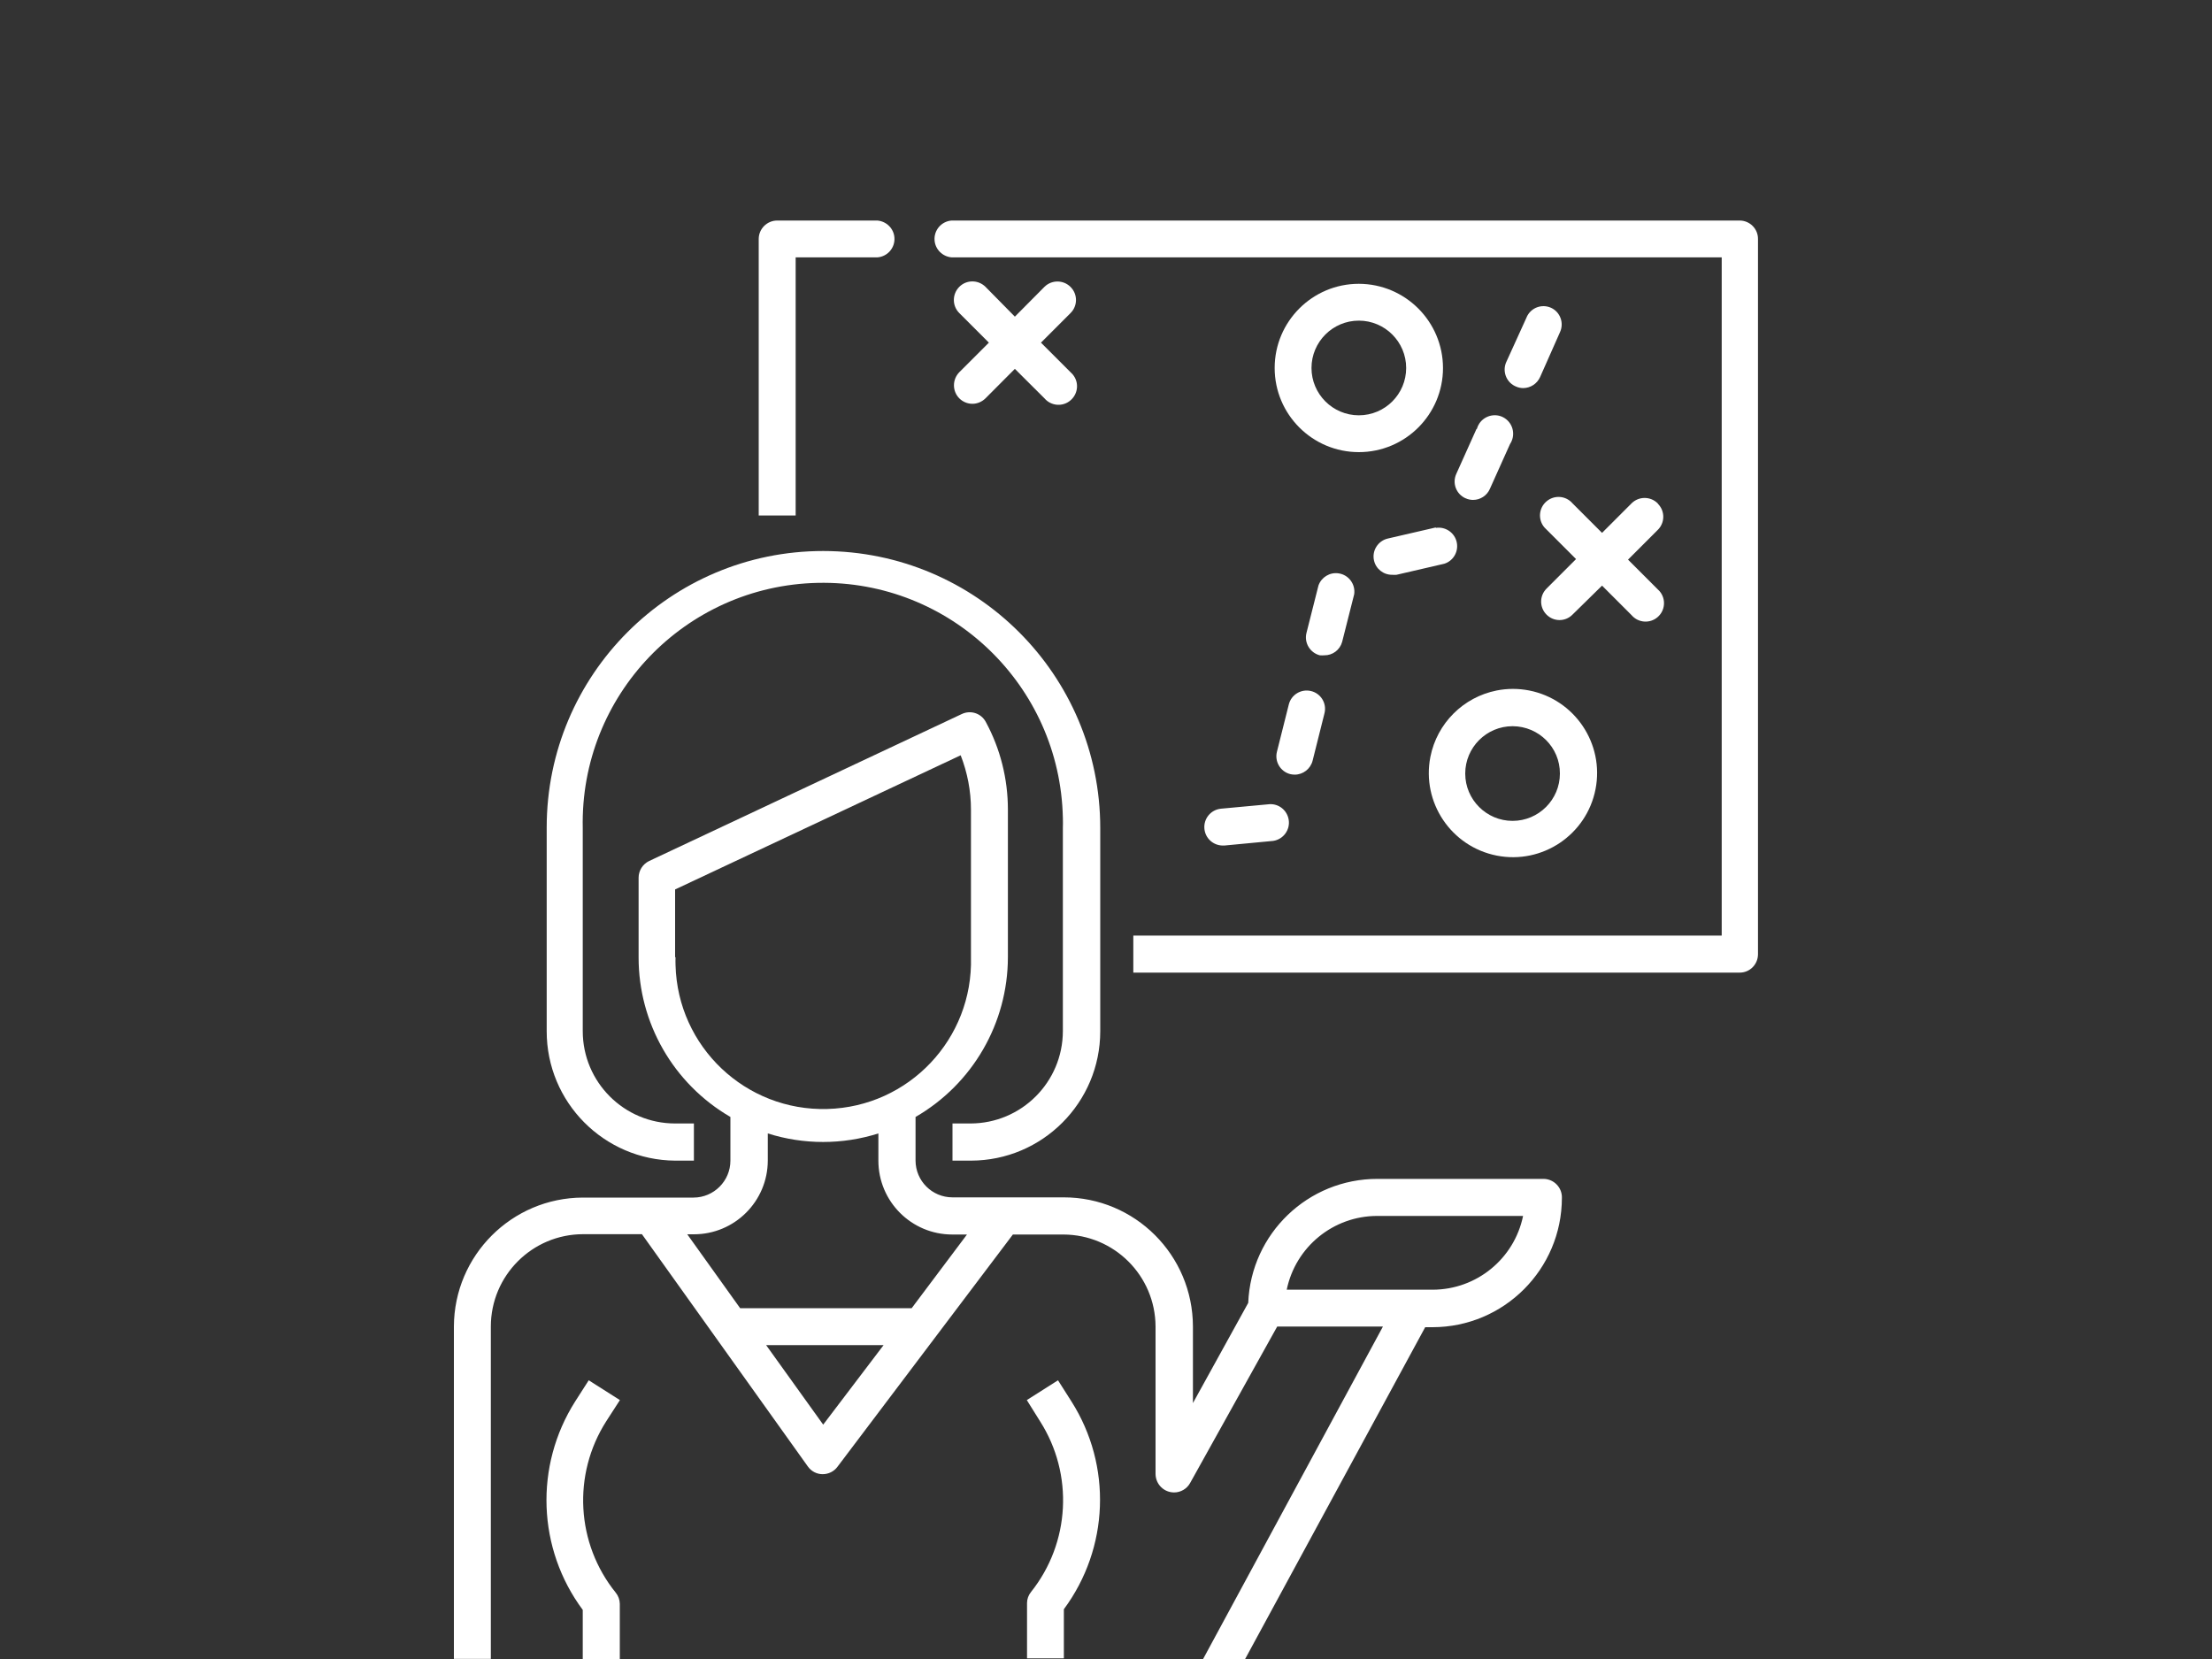
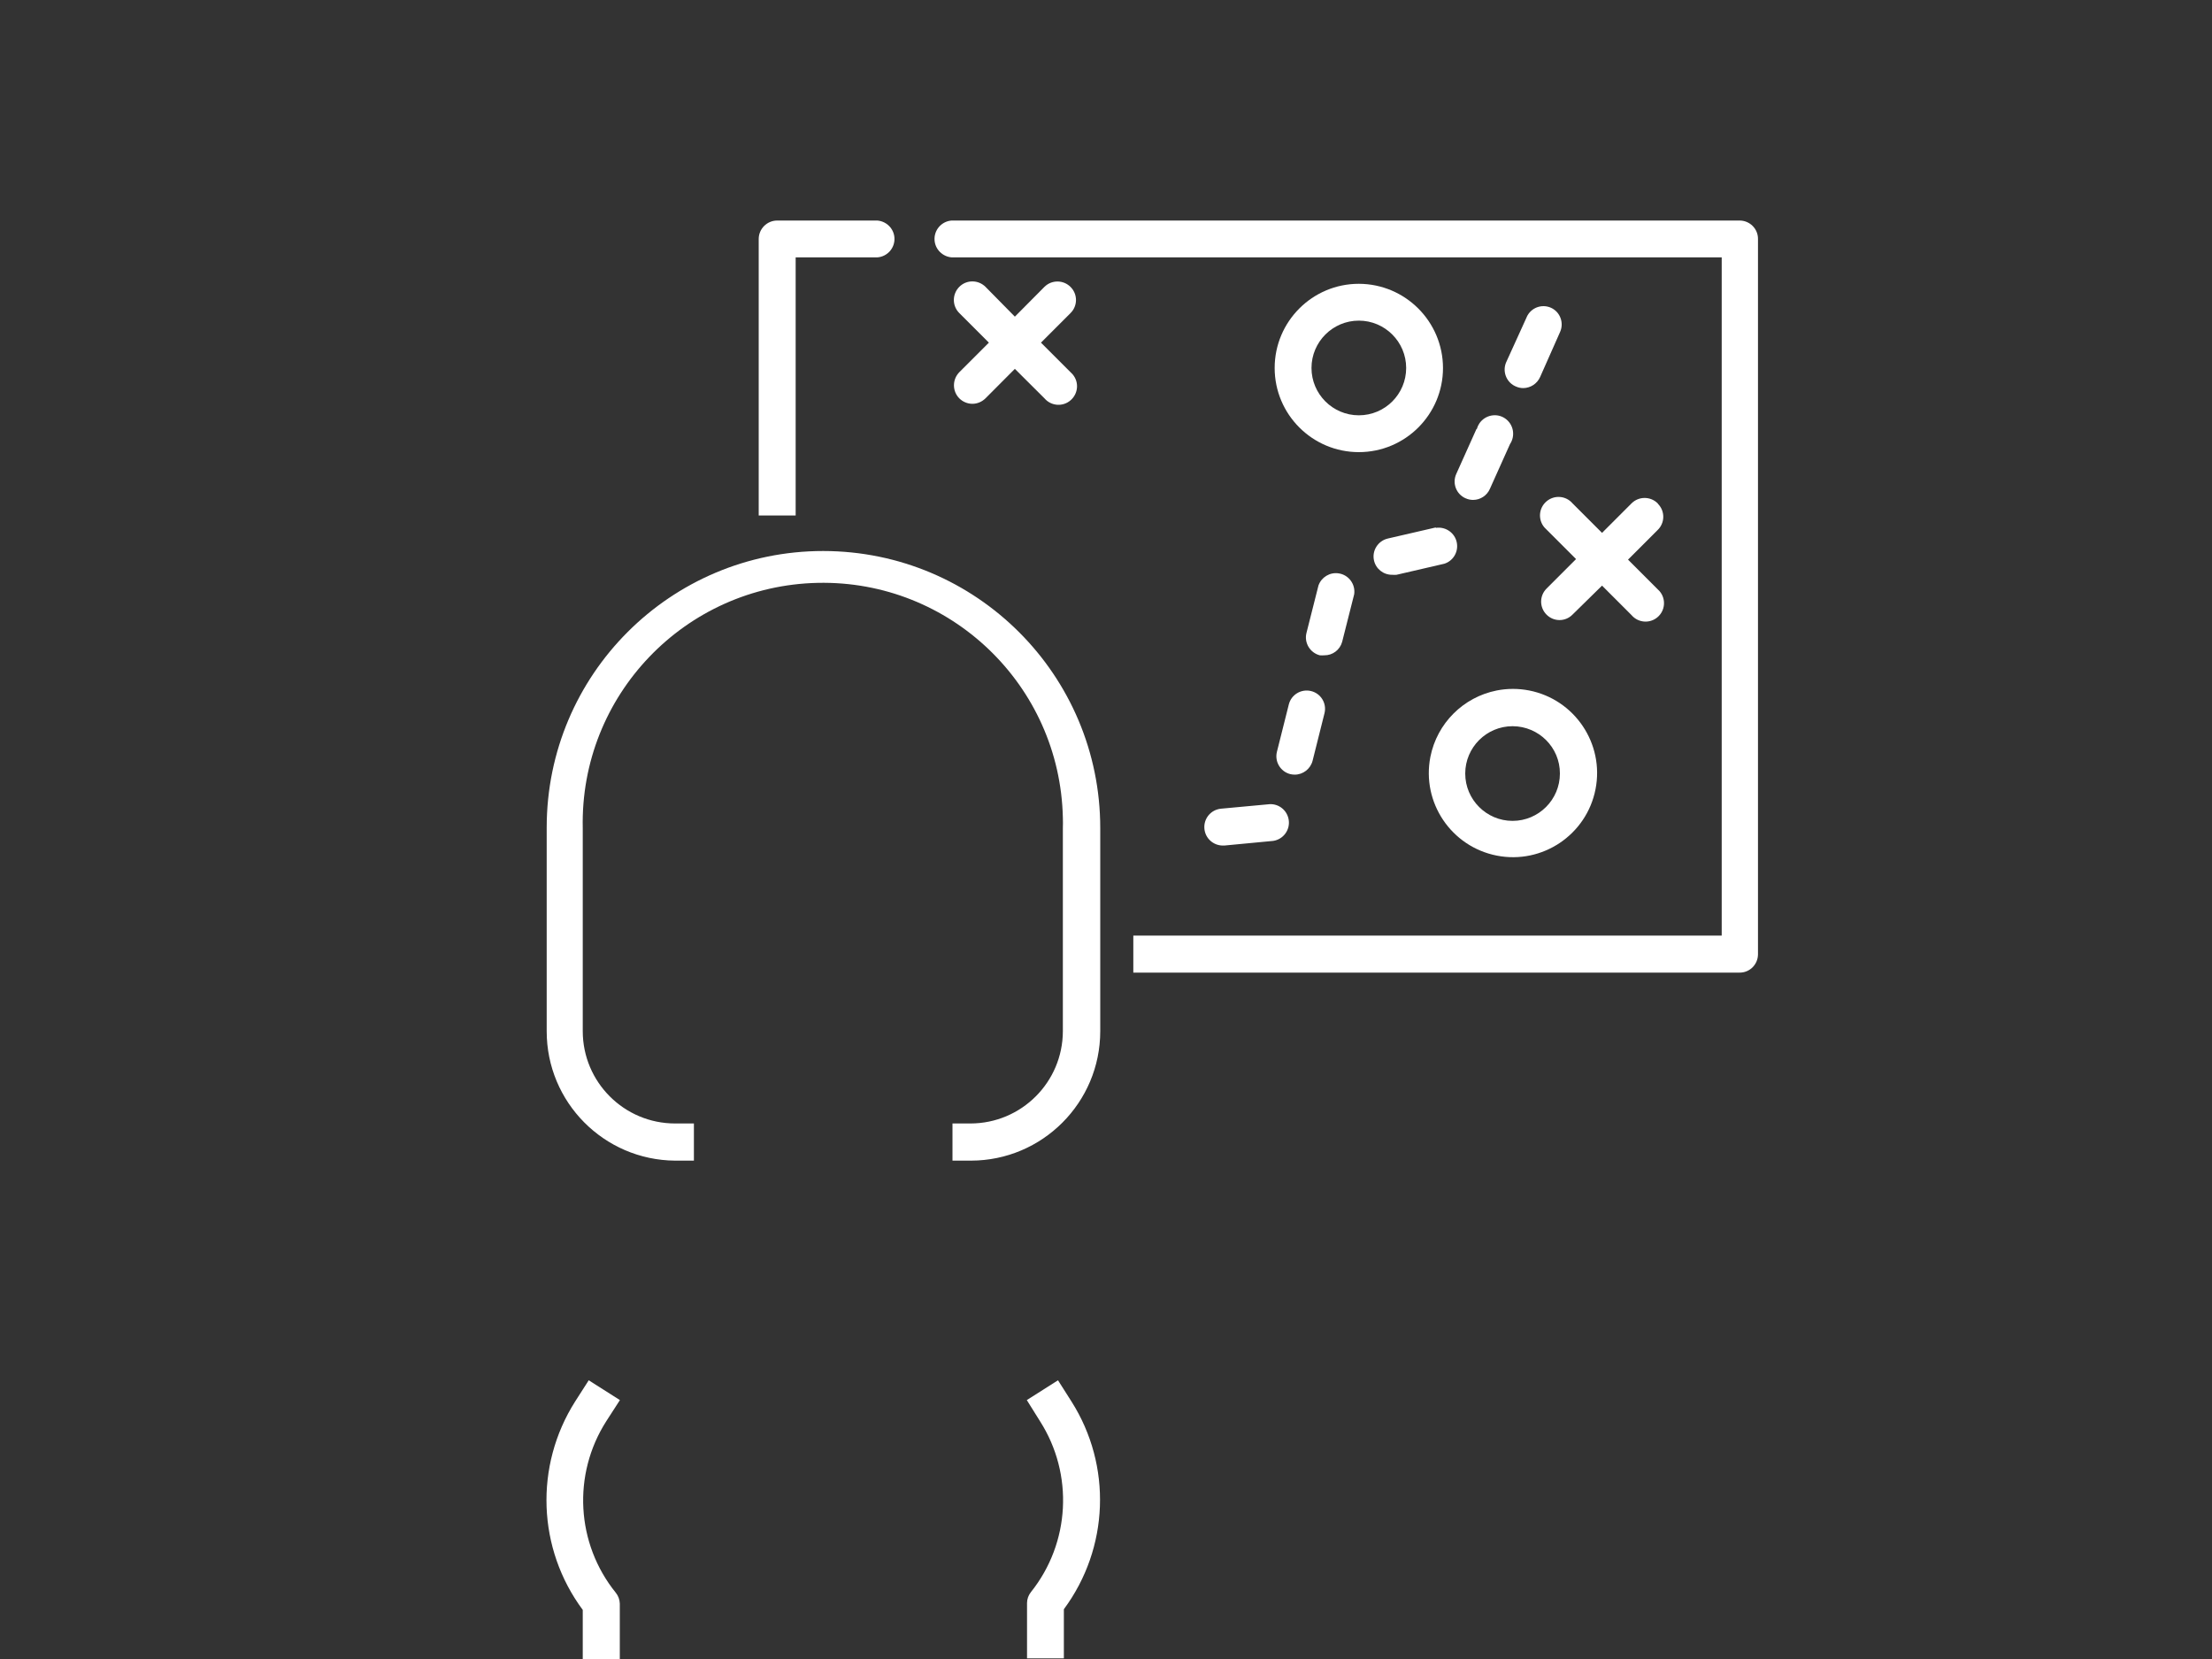
<svg xmlns="http://www.w3.org/2000/svg" version="1.1" id="レイヤー_1" x="0px" y="0px" viewBox="0 0 200 150" style="enable-background:new 0 0 200 150;" xml:space="preserve">
  <rect x="0" y="0" width="200" height="150" fill="#333333" stroke="none" />
  <style type="text/css">
	.st0{fill:#FFFFFF;}
</style>
  <title>アセット 3</title>
  <g>
    <g id="レイヤー_1-2">
      <path class="st0" d="M74.43,49.82c-13.81,0-25,11.19-25,25c0,0.02,0,0.03,0,0.05v18.36c-0.01,6.43,5.18,11.66,11.61,11.71h1.7    v-3.36h-1.7c-4.61,0-8.35-3.74-8.35-8.35V74.87c-0.26-11.99,9.25-21.91,21.24-22.17c11.99-0.26,21.91,9.25,22.17,21.24    c0.01,0.31,0.01,0.62,0,0.93v18.36c-0.01,4.61-3.74,8.34-8.35,8.35h-1.63v3.36h1.67c6.46-0.01,11.69-5.25,11.69-11.71V74.87    C99.48,61.04,88.27,49.83,74.43,49.82z" />
      <path class="st0" d="M54.81,128.51l1.24-1.92l-2.82-1.79L52,126.72c-3.69,5.82-3.42,13.31,0.69,18.84V150h3.35v-5    c-0.01-0.37-0.14-0.72-0.37-1C52.09,139.56,51.74,133.33,54.81,128.51z" />
      <path class="st0" d="M96.88,126.72l-1.22-1.92l-2.82,1.79l1.2,1.92c3.05,4.79,2.72,10.99-0.82,15.43c-0.23,0.28-0.36,0.64-0.36,1    v5h3.33v-4.44C100.28,139.98,100.56,132.52,96.88,126.72z" />
-       <path class="st0" d="M139.55,106.59h-15c-6.28-0.01-11.44,4.94-11.69,11.21l-5,9.06v-6.92c-0.01-6.46-5.24-11.69-11.7-11.68    c-0.01,0-0.01,0-0.02,0h-6.1l0,0l0,0h-3.92c-1.84,0-3.33-1.48-3.34-3.32v-3.95c5.16-2.98,8.34-8.48,8.35-14.44V73.2    c0-2.77-0.68-5.49-2-7.93c-0.42-0.78-1.37-1.09-2.17-0.71L58.69,77.85c-0.58,0.28-0.95,0.87-0.95,1.51v7.19    c-0.01,5.95,3.15,11.45,8.3,14.44v3.95c0,1.84-1.5,3.34-3.34,3.34h-10c-6.43,0.02-11.64,5.23-11.66,11.66v30.05h3.34v-30.05    c0-4.61,3.74-8.35,8.35-8.35h5.31l15,21c0.31,0.44,0.81,0.7,1.34,0.7l0,0c0.53,0,1.03-0.25,1.34-0.67l15.86-21h4.56    c4.6,0.01,8.32,3.72,8.34,8.32v13.35c0.02,0.92,0.76,1.65,1.68,1.65c0.6,0,1.16-0.33,1.45-0.86l7.87-14.14h9.56L108.78,150h3.8    l16.28-30h0.67c6.45-0.01,11.68-5.24,11.69-11.69c0.03-0.92-0.7-1.69-1.62-1.72C139.59,106.59,139.57,106.59,139.55,106.59z     M61.04,86.55v-6.13l25.82-12.13c0.61,1.56,0.93,3.23,0.93,4.91v13.35c0.2,7.38-5.61,13.52-12.99,13.72    c-7.38,0.2-13.52-5.61-13.72-12.99c-0.01-0.24-0.01-0.49,0-0.73H61.04z M74.43,128.81l-5.16-7.19h10.62L74.43,128.81z     M82.43,118.28H66.92l-4.78-6.68h0.6c3.68,0,6.67-2.98,6.68-6.66v-2.46c3.25,1.03,6.75,1.03,10,0v2.46c0,3.69,2.99,6.68,6.68,6.68    l0,0h1.33L82.43,118.28z M129.54,116.61h-13.2c0.8-3.88,4.22-6.67,8.18-6.67h13.19C136.91,113.82,133.5,116.6,129.54,116.61    L129.54,116.61z" />
      <path class="st0" d="M71.94,23.27h7.39c0.92-0.07,1.61-0.87,1.54-1.79c-0.06-0.82-0.72-1.47-1.54-1.54h-9.06    c-0.92,0-1.67,0.75-1.67,1.67l0,0v25h3.34V23.27z" />
      <path class="st0" d="M157.29,19.94H86.04c-0.92,0.07-1.61,0.87-1.54,1.79c0.06,0.82,0.72,1.47,1.54,1.54h69.63v61.32h-53.2v3.35    h54.81c0.92,0.01,1.66-0.73,1.67-1.65c0,0,0-0.01,0-0.01V21.61C158.96,20.69,158.21,19.94,157.29,19.94    C157.29,19.94,157.29,19.94,157.29,19.94z" />
      <path class="st0" d="M86.74,36.02c0.31,0.31,0.74,0.49,1.18,0.49c0.44,0,0.86-0.18,1.18-0.49l2.66-2.67l2.68,2.67    c0.6,0.7,1.66,0.78,2.36,0.17s0.78-1.66,0.17-2.36c-0.05-0.06-0.11-0.12-0.18-0.18l-2.67-2.67l2.67-2.67    c0.66-0.65,0.66-1.71,0.01-2.36c-0.65-0.66-1.71-0.66-2.36-0.02l-2.68,2.7l-2.66-2.7c-0.66-0.65-1.72-0.65-2.37,0.01    c-0.65,0.66-0.65,1.72,0.01,2.37l0,0l2.67,2.67l-2.67,2.67C86.09,34.31,86.09,35.37,86.74,36.02z" />
      <path class="st0" d="M149.88,45.51c-0.65-0.65-1.71-0.65-2.36,0l-2.67,2.67l-2.67-2.67c-0.6-0.7-1.66-0.78-2.36-0.17    c-0.7,0.6-0.78,1.66-0.17,2.36c0.05,0.06,0.11,0.12,0.18,0.18l2.67,2.67l-2.67,2.67c-0.65,0.65-0.65,1.7,0,2.35c0,0,0,0,0,0    c0.64,0.65,1.68,0.66,2.33,0.02c0.01-0.01,0.01-0.01,0.02-0.02l2.67-2.62l2.67,2.67c0.6,0.7,1.65,0.78,2.35,0.18    c0.7-0.6,0.78-1.65,0.18-2.35c-0.05-0.06-0.11-0.12-0.18-0.18l-2.67-2.67l2.67-2.67c0.67-0.64,0.69-1.7,0.05-2.36    C149.91,45.54,149.89,45.53,149.88,45.51z" />
      <path class="st0" d="M129.33,68.43c-0.81,4.12,1.88,8.12,6,8.93c4.12,0.81,8.12-1.88,8.93-6c0.81-4.12-1.88-8.12-6-8.93    c-0.97-0.19-1.97-0.19-2.93,0C132.3,63.03,129.93,65.4,129.33,68.43z M141.04,69.94c0,2.36-1.92,4.28-4.28,4.28    c-2.36,0-4.28-1.92-4.28-4.28c0-2.36,1.92-4.28,4.28-4.28c0,0,0.01,0,0.01,0C139.13,65.67,141.05,67.58,141.04,69.94z" />
      <path class="st0" d="M122.86,25.66c-4.2,0-7.61,3.41-7.61,7.61s3.41,7.61,7.61,7.61s7.61-3.41,7.61-7.61    C130.46,29.07,127.06,25.67,122.86,25.66z M122.86,37.55c-2.36,0-4.28-1.92-4.28-4.28s1.92-4.28,4.28-4.28    c2.36,0,4.28,1.92,4.28,4.28v0C127.14,35.63,125.23,37.55,122.86,37.55z" />
      <path class="st0" d="M110.38,73.12c-0.92,0.1-1.58,0.92-1.48,1.84c0.09,0.84,0.79,1.47,1.63,1.49h0.17l4.42-0.42    c0.91-0.14,1.54-0.99,1.4-1.9c-0.13-0.85-0.87-1.46-1.72-1.42L110.38,73.12z" />
      <path class="st0" d="M118.53,62.48c-0.89-0.21-1.78,0.33-2,1.21l-1.08,4.3c-0.21,0.88,0.32,1.77,1.2,2    c0.13,0.03,0.27,0.05,0.41,0.05c0.76,0,1.43-0.52,1.62-1.26l1.08-4.31C119.97,63.58,119.42,62.69,118.53,62.48    C118.53,62.48,118.53,62.48,118.53,62.48z" />
      <path class="st0" d="M129.82,47.69l-4.33,1c-0.89,0.2-1.46,1.09-1.26,1.98c0.17,0.77,0.86,1.31,1.65,1.3    c0.13,0.01,0.26,0.01,0.39,0l4.32-1c0.88-0.28,1.36-1.22,1.08-2.1c-0.25-0.78-1.04-1.27-1.85-1.14V47.69z" />
      <path class="st0" d="M121.35,58.04l1.09-4.31c0.13-0.91-0.5-1.76-1.41-1.89c-0.79-0.12-1.56,0.35-1.82,1.1l-1.09,4.31    c-0.21,0.88,0.33,1.77,1.21,2c0.14,0.01,0.27,0.01,0.41,0C120.49,59.26,121.15,58.76,121.35,58.04z" />
      <path class="st0" d="M140.24,27.83c-0.84-0.38-1.82-0.01-2.2,0.83c0,0,0,0.01,0,0.01l-1.82,4c-0.41,0.82-0.08,1.82,0.74,2.23    c0.03,0.01,0.06,0.03,0.09,0.04c0.21,0.1,0.45,0.15,0.68,0.15c0.66-0.01,1.25-0.4,1.52-1l1.8-4.06    C141.43,29.2,141.07,28.21,140.24,27.83z" />
      <path class="st0" d="M133.49,38.8l-1.82,4.05c-0.38,0.84-0.01,1.82,0.83,2.2c0,0,0.01,0,0.01,0c0.21,0.1,0.45,0.15,0.68,0.15    c0.66,0,1.26-0.4,1.52-1l1.82-4.05c0.51-0.77,0.31-1.8-0.45-2.32s-1.8-0.31-2.32,0.45c-0.1,0.15-0.18,0.32-0.23,0.5L133.49,38.8z" />
    </g>
  </g>
</svg>